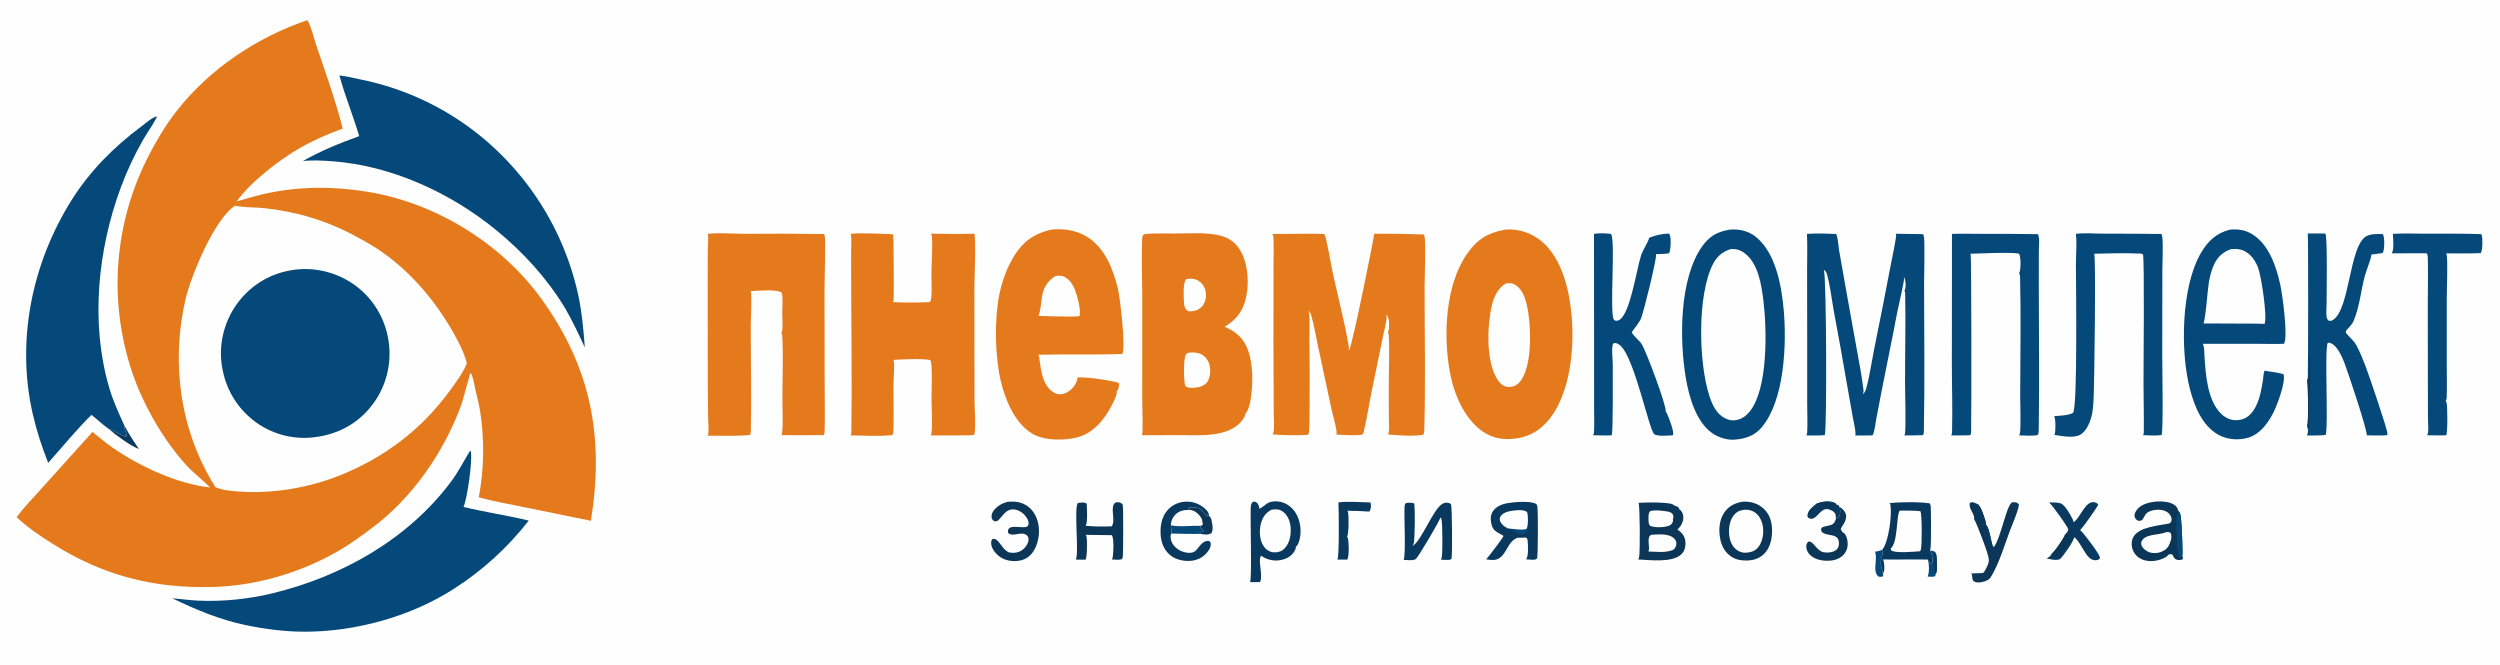
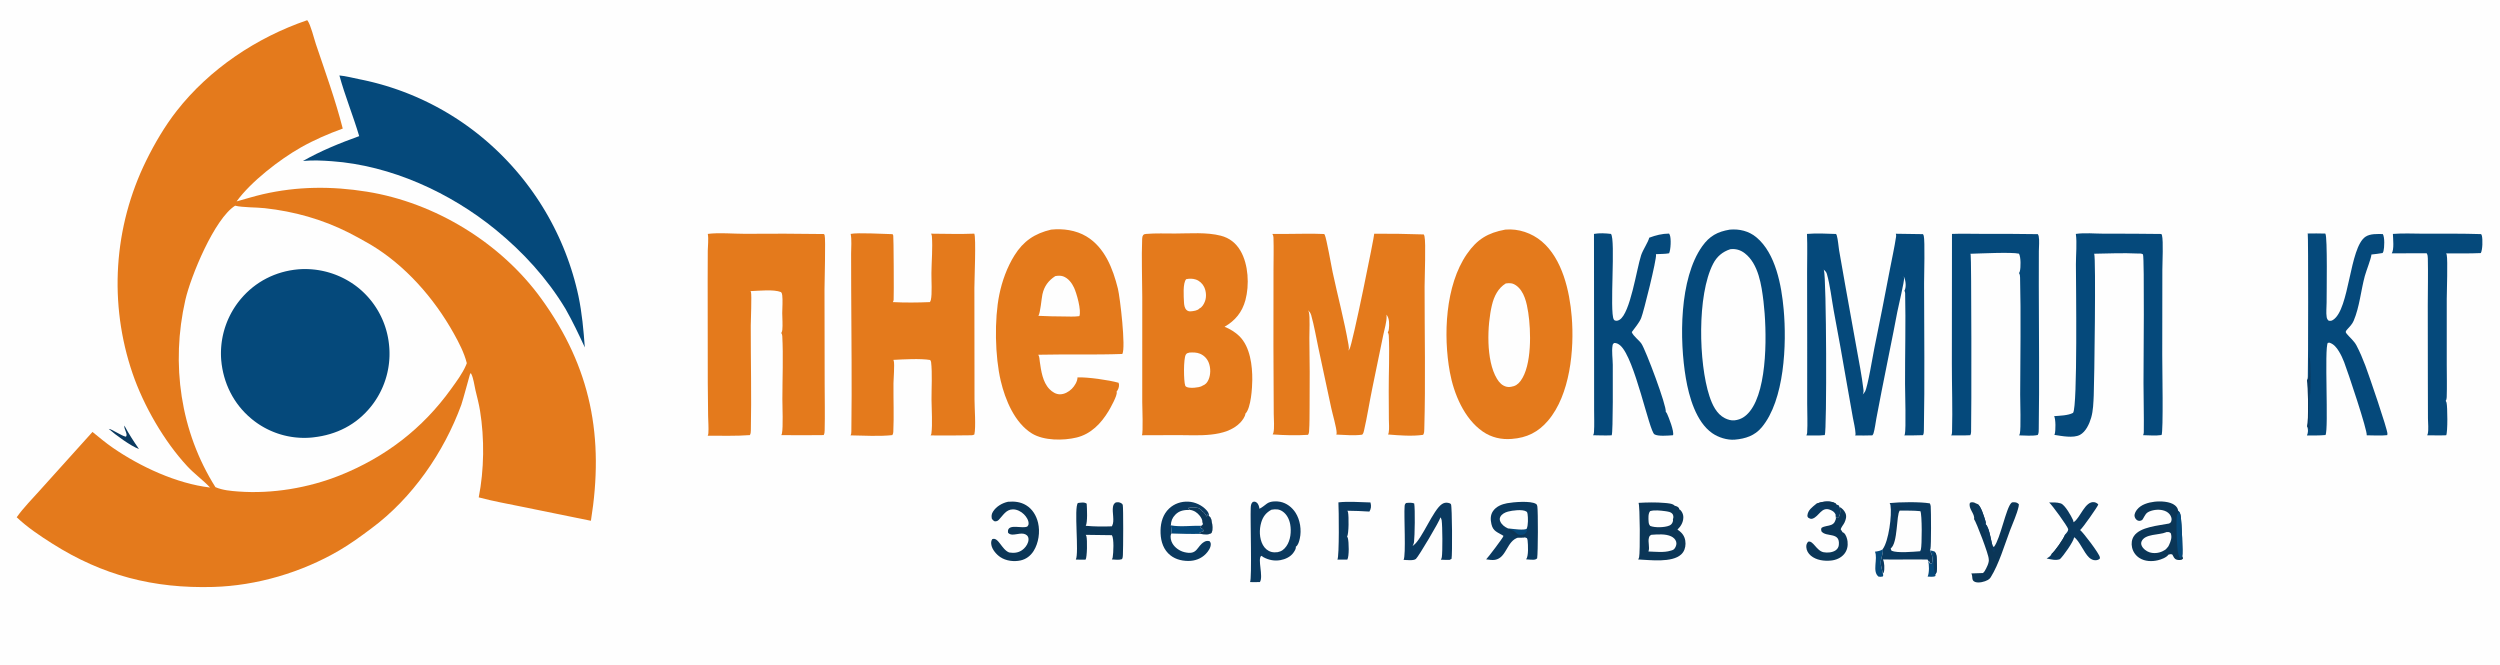
<svg xmlns="http://www.w3.org/2000/svg" width="1300" height="346">
  <rect width="100%" height="100%" fill="#808080" stroke="none" />
  <path fill="#FEFEFE" transform="scale(0.318 0.318)" d="M0 0L4094.25 0C4095.24 1.609 4095.77 3.016 4095.87 4.894C4096.8 21.024 4096 37.684 4096 53.87L4096.01 150.063L4096.03 445.558L4096.01 940.171L4096 1048.64C4096 1057.66 4097.62 1081.05 4095.56 1088.35C4095.29 1089.31 4094.8 1090.18 4094.25 1091L0 1091L0 0Z" />
  <path fill="#0A395F" transform="scale(0.318 0.318)" d="M203.418 695.938C210.5 709.348 218.584 721.763 227.226 734.207C214.435 729.863 188.033 710.532 177.853 701.369C182.021 701.034 198.6 712.813 205.883 714.118C209.595 710.296 202.649 701.826 203.311 696.555C203.337 696.348 203.382 696.144 203.418 695.938Z" />
  <path fill="#05497B" transform="scale(0.318 0.318)" d="M3065.96 902.13C3069.85 901.553 3075.93 900.787 3078.64 897.993C3080.2 903.584 3075.9 911.928 3075.5 918.494C3075.12 924.945 3077.49 930.412 3078.54 936.659C3078.68 937.484 3078.58 937.142 3078.95 937.902C3079.46 940.144 3079.9 940.573 3078.8 942.672C3076.22 943.327 3074.46 943.4 3071.85 942.906C3060.91 934.54 3071.13 913.801 3065.96 902.13Z" />
-   <path fill="#05497B" transform="scale(0.318 0.318)" d="M3155.78 899.929C3158.45 900.444 3161.06 900.893 3163.62 901.836L3164.02 902.869C3167.41 906.061 3166.93 914.872 3167.07 919.461C3167.22 923.928 3168.15 934.951 3165.33 938.331C3165.18 938.514 3164.99 938.669 3164.83 938.838C3165.05 939.919 3164.89 940.827 3164.77 941.911C3161.66 943.873 3155.76 942.973 3152.1 942.858C3154.96 936.862 3154.68 923.288 3152.95 916.836C3155.47 918.469 3155.39 918.601 3156.21 921.512L3156.11 921.899L3159.22 921.056C3160.86 912.962 3159.61 907.09 3155.78 899.929Z" />
+   <path fill="#05497B" transform="scale(0.318 0.318)" d="M3155.78 899.929C3158.45 900.444 3161.06 900.893 3163.62 901.836L3164.02 902.869C3167.41 906.061 3166.93 914.872 3167.07 919.461C3167.22 923.928 3168.15 934.951 3165.33 938.331C3165.18 938.514 3164.99 938.669 3164.83 938.838C3165.05 939.919 3164.89 940.827 3164.77 941.911C3161.66 943.873 3155.76 942.973 3152.1 942.858C3154.96 936.862 3154.68 923.288 3152.95 916.836L3156.11 921.899L3159.22 921.056C3160.86 912.962 3159.61 907.09 3155.78 899.929Z" />
  <path fill="#0A395F" transform="scale(0.318 0.318)" d="M3164.83 938.838C3161 932.86 3161.89 911.062 3161.75 903.572L3164.02 902.869C3167.41 906.061 3166.93 914.872 3167.07 919.461C3167.22 923.928 3168.15 934.951 3165.33 938.331C3165.18 938.514 3164.99 938.669 3164.83 938.838Z" />
  <path fill="#0A395F" transform="scale(0.318 0.318)" d="M2969.81 823.984C2977.64 820.409 2989.73 818.543 2998.03 821.554C3000.25 822.361 3001.65 822.895 3002.97 824.911L3006.92 826.538L3007.84 828.909C3009.63 832.157 3009.37 839.155 3008.18 842.704C3007.46 844.843 3006.28 846.112 3004.34 847.192L3001.68 844.437L3001.57 841.174C2999.77 837.401 2996.99 835.438 2993.19 833.846C2978.43 827.655 2974.79 844.558 2963.83 848.121C2960.86 849.087 2959.11 847.77 2956.65 846.357C2956.12 845.339 2955.37 844.414 2955.46 843.254C2956.17 834.104 2963.32 829.433 2969.81 823.984Z" />
  <path fill="#0B3657" transform="scale(0.318 0.318)" d="M2969.81 823.984C2977.64 820.409 2989.73 818.543 2998.03 821.554C3000.25 822.361 3001.65 822.895 3002.97 824.911L3000.86 825.1C3000.42 826.051 2999.96 827.222 2999.29 828.026C2993.93 834.43 2977.03 823.14 2969.81 823.984Z" />
  <path fill="#0A395F" transform="scale(0.318 0.318)" d="M2188.6 821.499C2204.02 819.602 2225.18 821.227 2240.94 821.601C2241.01 821.835 2241.09 822.068 2241.15 822.304C2242.53 827.426 2242.04 832.019 2239.27 836.543C2227.25 835.812 2215.32 835.208 2203.28 835.178C2203.81 836.066 2204.16 836.826 2204.36 837.853C2205.68 844.46 2205.72 872.839 2202.82 877.5C2203.35 878.328 2203.79 879.039 2204.05 879.999C2205.74 886.203 2206.44 909.824 2203.13 915.089C2197.75 915.235 2192.33 915.113 2186.95 915.119C2190.18 910.344 2189.29 832.288 2188.6 821.499Z" />
  <path fill="#0B3657" transform="scale(0.318 0.318)" d="M3007.84 828.909C3012.02 830.602 3016.07 835.145 3017.79 839.288C3019.98 844.579 3018.37 849.633 3016.13 854.577C3014.56 858.034 3010.23 862.498 3010.05 865.933C3010.94 867.162 3012.31 868.655 3012.71 870.097C3012.85 870.164 3012.99 870.232 3013.13 870.297C3013.82 870.618 3014.48 870.938 3015.08 871.41C3018.69 874.234 3020.66 881.094 3021.17 885.445C3022.02 892.763 3020.53 899.977 3015.82 905.756C3010.4 912.413 3002.38 915.793 2993.98 916.637C2982.83 917.757 2969.91 916.063 2961.08 908.599C2956.91 905.074 2954.04 900.253 2953.7 894.734C2953.49 891.247 2954.31 888.57 2956.64 885.896C2964.7 882.91 2970.19 900.774 2982 903.03C2988.14 904.201 2996.54 903.558 3001.77 899.831C3004.65 897.776 3006.49 894.819 3006.88 891.255C3009.27 868.998 2986.23 879.124 2978.44 868.827C2977.89 866.255 2977.68 865.685 2978.55 863.244C2982.89 860.034 2989.56 860.362 2994.56 858.256C2997.28 857.108 2999.49 855.238 3000.59 852.439C3000.66 852.269 3000.72 852.095 3000.78 851.923C3002.2 848.652 3002.51 848.081 3001.68 844.437L3004.34 847.192C3006.28 846.112 3007.46 844.843 3008.18 842.704C3009.37 839.155 3009.63 832.157 3007.84 828.909Z" />
  <path fill="#0A395F" transform="scale(0.318 0.318)" d="M3350.82 821.68C3356.93 821.628 3363.19 821.203 3369.08 822.996C3369.38 823.087 3369.69 823.16 3369.98 823.26C3376.72 825.549 3387 843.95 3389.77 850.237C3390.32 851.49 3390.59 852.611 3390.65 853.971C3390.86 853.84 3391.07 853.714 3391.28 853.579C3401.74 846.778 3409.71 818.662 3424.82 821.231C3427.12 821.623 3429.76 823.103 3431.15 824.961C3430.72 827.732 3405.34 863.866 3401.74 866.415C3401.62 866.501 3401.49 866.58 3401.37 866.662C3406.85 871.024 3432.87 905.333 3433.74 911.242C3433.85 911.955 3433.83 912.632 3433.76 913.343C3432.1 915.237 3429.37 915.983 3426.9 916.124C3422.83 916.356 3419.05 914.388 3416.15 911.673C3407.49 903.571 3400.22 884.015 3391.73 878.485C3390.5 886.047 3374.26 908.844 3368.46 914.311C3361.53 917.038 3353.71 914.58 3346.66 913.273C3349.79 911.358 3353.32 909.513 3354.72 905.908C3360.54 901.018 3374.23 881.557 3376.93 874.063C3379.16 871.452 3381.94 868.942 3381.98 865.302C3380.73 860.262 3355.49 825.607 3350.82 821.68Z" />
  <path fill="#0B3657" transform="scale(0.318 0.318)" d="M3376.93 874.063L3379.43 875.115L3383.91 871.445L3385.85 871.929C3387.22 874.699 3386.73 876.546 3385.7 879.465C3382.03 889.885 3372.52 906.344 3362.26 910.768C3359.92 911.772 3358.83 911.813 3356.54 911.063C3356.2 908.753 3356.31 907.75 3354.72 905.908C3360.54 901.018 3374.23 881.557 3376.93 874.063Z" />
  <path fill="#0B3657" transform="scale(0.318 0.318)" d="M1648.28 820.5C1658.74 819.579 1668.85 820.631 1677.99 826.198C1688.36 832.518 1694.68 843.193 1697.45 854.822C1701 869.765 1698.39 887.987 1690.11 901.092C1685.18 908.885 1677.88 914.471 1668.81 916.45C1657.98 918.815 1645.12 917.243 1635.8 911.037C1629.5 906.846 1622.55 898.91 1621.14 891.285C1620.49 887.831 1620.52 884.627 1622.52 881.625C1632.59 877.539 1637.71 898.636 1650.23 903.435C1651.99 903.66 1653.75 903.869 1655.51 903.946C1662.86 904.266 1669.2 902.063 1674.55 896.898C1678.43 893.151 1681.82 887.574 1681.87 882.038C1681.89 879.591 1681.14 877.098 1679.27 875.424C1672.87 869.676 1662.76 874.361 1655.44 874.194C1652.61 874.13 1650.21 873.226 1648.39 871.156C1648.31 869.904 1648.07 868.115 1648.39 866.905C1651.17 856.582 1672.12 864.996 1679.96 860.916C1681.33 859.061 1681.89 858.537 1681.98 856.156C1682.18 850.704 1678.06 844.617 1674.35 840.969C1669.66 836.343 1662.81 832.797 1656.1 832.936C1645.01 833.164 1640.15 842.895 1633.34 849.885C1631.18 852.098 1629.53 852.521 1626.55 852.532C1624.31 851.37 1623.23 850.399 1621.88 848.262C1620.99 843.687 1621.34 840.455 1623.89 836.463C1629.23 828.115 1638.77 822.557 1648.28 820.5Z" />
  <path fill="#0B3657" transform="scale(0.318 0.318)" d="M3260.72 894.126C3271.21 880.559 3280.31 830.433 3289.08 822.287C3290.43 821.03 3292.22 821.272 3293.95 821.322C3297.11 821.412 3299.21 822.381 3301.32 824.625C3301.29 825.898 3301.17 827.157 3300.88 828.4C3297.88 841.424 3291.66 854.541 3286.92 867.076C3277.61 891.708 3268.95 921.986 3255.12 944.181C3253.96 946.038 3252.43 947.297 3250.56 948.383C3245.44 951.361 3235.74 953.743 3229.96 951.698C3223.07 949.259 3226.42 943.44 3223.82 938.189C3223.74 938.02 3223.65 937.856 3223.56 937.69Q3233.02 937.578 3242.47 937.046C3243.74 936.162 3244.52 935.229 3245.33 933.92C3248.17 929.342 3253.25 919.486 3252 914.281C3252.39 907.667 3231.57 853.51 3228 848.837C3229.89 840.339 3217.99 831.48 3221.28 822.33C3222.16 821.86 3222.8 821.507 3223.8 821.366C3225.94 821.065 3228.86 821.735 3230.6 822.942L3233.53 824.159C3239.29 827.172 3244.45 845.163 3246.45 851.471C3247.09 853.513 3247.56 854.946 3246.72 857.045C3253.98 862.971 3256.22 891.079 3259.26 894.146C3259.6 894.491 3260.23 894.133 3260.72 894.126Z" />
  <path fill="#0A395F" transform="scale(0.318 0.318)" d="M3233.53 824.159C3239.29 827.172 3244.45 845.163 3246.45 851.471C3247.09 853.513 3247.56 854.946 3246.72 857.045C3253.98 862.971 3256.22 891.079 3259.26 894.146C3259.6 894.491 3260.23 894.133 3260.72 894.126C3261.19 894.87 3261.71 895.687 3261.96 896.539C3262.69 899.023 3262.64 900.186 3261.57 902.378L3259.34 902.413C3257.27 900.289 3257.72 896.331 3257.31 893.337C3255.27 891.527 3253.7 885.05 3252.68 882.368L3251.21 883.19C3250.96 887.759 3251.77 892.692 3252.28 897.239C3246.4 885.019 3249.18 869.987 3241.29 858.064C3242.71 851.379 3233.76 836.322 3232.26 828.901L3234.04 826.921L3233.53 824.159Z" />
  <path fill="#0B3657" transform="scale(0.318 0.318)" d="M1762.63 822.499C1762.84 822.472 1763.05 822.441 1763.26 822.417C1767.64 821.915 1773.38 820.741 1777 823.646C1777.44 831.124 1778.68 854.1 1775.46 859.807C1789.71 861.107 1803.79 861.2 1818.07 860.651C1818.24 860.351 1818.41 860.048 1818.58 859.749C1822.93 852.157 1818.34 837.657 1819.97 828.753C1820.54 825.637 1821.51 823.623 1824.18 821.787C1827.1 820.817 1830.11 821.12 1832.86 822.505C1834.49 823.32 1835.5 824.092 1835.98 825.932C1837.02 829.912 1836.76 897.688 1836.18 907.599C1836.03 910.109 1836.01 912.124 1834.69 914.33L1831.03 915.134C1826.97 915.631 1822.21 914.954 1818.09 914.793C1818.73 913.768 1819.31 912.668 1819.5 911.461C1820.69 904.135 1821.88 880.894 1818.21 875.155L1775.45 874.581C1775.9 875.382 1776.33 876.122 1776.57 877.019C1778.08 882.597 1777.78 910.846 1775.21 915.113C1769.92 915.455 1764.5 915.1 1759.2 914.992C1764.78 904.705 1755.75 829.787 1762.63 822.499Z" />
  <path fill="#0A395F" transform="scale(0.318 0.318)" d="M2309.89 892.795C2310.55 892.32 2311.17 891.829 2311.81 891.336C2325.56 880.795 2343.51 833.893 2357.84 824.353C2361.04 822.22 2364.4 821.486 2368.17 822.3C2369.79 822.648 2371.91 823.165 2372.71 824.712C2374.53 828.228 2375.09 907.139 2373.58 913.844L2370.47 915.5C2365.8 915.774 2360.83 915.32 2356.14 915.222C2356.83 913.993 2357.47 912.543 2357.69 911.136C2359.07 902.303 2358.78 860.187 2357.46 850.844C2357.2 848.989 2356.42 847.362 2355.36 845.834C2355.33 846.026 2355.3 846.217 2355.28 846.41C2354.68 851.041 2319.73 910.08 2315.34 913.95C2311.6 917.255 2299.92 915.673 2295.16 915.484C2299.33 908.306 2295.55 842.964 2296.83 828.138C2297.07 825.274 2297.16 824.389 2299.34 822.5C2303.36 822.101 2308.77 821.638 2312.54 823.239C2314.18 832.52 2313.46 876.485 2312.26 886.32C2311.98 888.677 2311.04 890.75 2309.89 892.795Z" />
  <path fill="#0A395F" transform="scale(0.318 0.318)" d="M1915.73 872.117C1915.29 872.742 1914.93 873.254 1914.72 874.003C1913.38 878.762 1914.78 884.432 1917.17 888.607C1921.17 895.592 1928.89 900.946 1936.63 902.867C1958.79 908.364 1956.38 893.357 1969.38 885.971C1972.39 884.26 1974.86 884.136 1978.09 885.081C1979.44 887.102 1979.86 887.651 1979.88 890.169C1979.94 895.705 1975.44 901.99 1971.76 905.765C1964.11 913.618 1953.99 917.305 1943.13 917.269C1930.72 917.227 1918.88 913.725 1910.07 904.641C1900.4 894.672 1897.45 880.68 1897.74 867.196C1898.03 853.946 1901.86 840.888 1911.73 831.578C1920.22 823.573 1931.46 819.79 1943.05 820.31C1954.29 820.814 1965.62 826.115 1973.14 834.55C1975.68 837.39 1977.13 840.088 1976.95 843.865C1980.21 846.104 1980.76 849.286 1981.46 852.973C1982.58 858.896 1983.61 865.709 1981.2 871.4C1976.51 875.041 1968.94 873.716 1963.3 873.036L1962.65 872.954C1947.06 873.338 1931.31 872.867 1915.73 872.117Z" />
  <path fill="#FEFEFE" transform="scale(0.318 0.318)" d="M1946.01 833.777C1944.86 832.072 1944.68 832.15 1942.82 831.553L1943.45 830.487C1948.43 829.332 1954.12 829.633 1959.12 830.65C1961.88 831.992 1964.55 833.055 1965.76 836.13C1970.15 837.987 1970.49 841.331 1973.41 844.622C1973.86 843.244 1974.43 841.861 1974.5 840.402L1975.27 843.047L1976.95 843.865C1980.21 846.104 1980.76 849.286 1981.46 852.973C1982.58 858.896 1983.61 865.709 1981.2 871.4C1976.51 875.041 1968.94 873.716 1963.3 873.036L1962.65 872.954C1947.06 873.338 1931.31 872.867 1915.73 872.117C1915.98 871.422 1916 871.075 1915.85 870.348C1915.04 866.559 1915.41 862.829 1914.59 859.054C1914.93 851.856 1916.86 846.811 1921.96 841.561C1928.75 834.565 1936.88 833.776 1946.01 833.777Z" />
  <path fill="#05497B" transform="scale(0.318 0.318)" d="M1914.59 859.054C1930.23 862.087 1948.32 859.211 1964.33 859.849L1962.87 862.391C1964.08 864.082 1964.98 864.485 1966.92 865.171C1967.99 867.089 1967.99 866.963 1967.46 869.093C1965.36 869.588 1963.5 870.101 1961.54 871.013C1961.88 871.642 1962.2 872.4 1962.65 872.954C1947.06 873.338 1931.31 872.867 1915.73 872.117C1915.98 871.422 1916 871.075 1915.85 870.348C1915.04 866.559 1915.41 862.829 1914.59 859.054Z" />
  <path fill="#0B3657" transform="scale(0.318 0.318)" d="M1946.01 833.777C1944.86 832.072 1944.68 832.15 1942.82 831.553L1943.45 830.487C1948.43 829.332 1954.12 829.633 1959.12 830.65C1961.88 831.992 1964.55 833.055 1965.76 836.13C1970.15 837.987 1970.49 841.331 1973.41 844.622C1973.86 843.244 1974.43 841.861 1974.5 840.402L1975.27 843.047L1976.95 843.865C1980.21 846.104 1980.76 849.286 1981.46 852.973C1982.58 858.896 1983.61 865.709 1981.2 871.4C1976.51 875.041 1968.94 873.716 1963.3 873.036L1962.65 872.954C1962.2 872.4 1961.88 871.642 1961.54 871.013C1963.5 870.101 1965.36 869.588 1967.46 869.093C1967.99 866.963 1967.99 867.089 1966.92 865.171C1964.98 864.485 1964.08 864.082 1962.87 862.391L1964.33 859.849C1965.59 859.015 1966.23 858.22 1967.13 857.032L1966.11 853.839C1966.51 850.126 1964.03 846.146 1961.81 843.317C1957.8 838.196 1952.46 834.65 1946.01 833.777Z" />
  <path fill="#0A395F" transform="scale(0.318 0.318)" d="M2458.28 876.032C2449.01 870.251 2441.52 869.1 2438.81 857.052C2437.15 849.69 2436.94 842.425 2441.29 835.941C2446.44 828.252 2455.61 824.518 2464.39 822.886C2474.52 821 2503.29 818.515 2511.69 824.03C2513.26 825.063 2513.63 826.324 2513.91 828.161C2515.17 836.44 2515.06 903.28 2513.59 912.973C2511.7 914.843 2509.64 915.298 2507.05 915.32C2503.25 915.353 2499.35 914.933 2495.56 914.645C2499.78 909.456 2498.7 890.703 2497.98 883.934C2497.82 882.509 2497.53 881.391 2496.91 880.09C2495.47 879.202 2494.45 878.945 2492.78 878.738L2482.85 878.941C2463.6 884.227 2464.02 912.09 2444.62 915.456C2440.1 916.241 2434.74 915.213 2430.19 914.676C2433.08 911.921 2458.1 878.999 2458.27 876.879C2458.29 876.597 2458.27 876.314 2458.28 876.032Z" />
  <path fill="#0B3657" transform="scale(0.318 0.318)" d="M2466 864.157L2467.77 864.284C2469.14 865.14 2470.39 865.928 2471.91 866.469C2480.3 869.439 2480.26 877.86 2492.86 873.586C2493.54 872.921 2494.61 872.128 2495.1 871.334C2495.39 873.969 2495.69 874.238 2494.15 876.335C2491.45 876.884 2488.89 877.117 2486.15 877.244C2488.31 877.489 2491.17 877.274 2492.78 878.738L2482.85 878.941L2481.9 877.456C2480.74 877.259 2479.57 877.026 2478.46 876.619C2472.85 874.567 2468.37 869.415 2466 864.157Z" />
  <path fill="#05497B" transform="scale(0.318 0.318)" d="M2467.77 864.284C2473.86 864.731 2492.13 867.714 2496.52 864.624L2496.74 863.947C2497.3 867.619 2497.26 868.206 2495.1 871.334C2494.61 872.128 2493.54 872.921 2492.86 873.586C2480.26 877.86 2480.3 869.439 2471.91 866.469C2470.39 865.928 2469.14 865.14 2467.77 864.284Z" />
  <path fill="#FEFEFE" transform="scale(0.318 0.318)" d="M2466 864.157C2460.57 861.677 2455.5 858.088 2453.15 852.338C2452.19 849.988 2452.15 847.549 2453.31 845.262C2455.72 840.529 2460.96 837.892 2465.88 836.568C2472.81 834.7 2489.38 832.445 2495.71 836.335C2497.47 837.422 2497.64 838.781 2497.92 840.648C2498.81 846.495 2498.97 858.581 2496.74 863.947L2496.52 864.624C2492.13 867.714 2473.86 864.731 2467.77 864.284L2466 864.157Z" />
  <path fill="#0B3657" transform="scale(0.318 0.318)" d="M3547.01 856.078C3548.11 855.474 3548.96 854.709 3549.91 853.902C3550.98 851.349 3551.37 849.343 3550.69 846.607C3549.63 842.341 3546.5 838.755 3542.71 836.677C3535.35 832.651 3525.31 832.818 3517.51 835.338C3508.5 838.245 3508.31 841.818 3503.9 848.964C3502.91 850.569 3501.63 851.173 3499.84 851.576C3498.02 851.985 3496.04 851.57 3494.49 850.496C3492.42 849.064 3490.98 846.737 3490.52 844.271C3489.85 840.584 3492.17 836.41 3494.32 833.581C3500.84 825.036 3512.79 821.644 3523.04 820.433C3532.59 819.304 3548.8 819.805 3556.63 826.417C3559.47 828.814 3561.39 831.521 3561.68 835.151C3565.32 837.893 3565.69 842.068 3566.27 846.326C3567.33 854.09 3569.9 905.565 3568.43 909.163C3569.35 910.747 3569.56 911.642 3569.71 913.47L3567.72 915.216C3564.89 915.933 3561.84 916.012 3559.02 915.073C3555.31 913.832 3554.05 910.041 3552.27 906.808C3549.53 905.67 3548.61 906.252 3545.84 907.001C3542.77 911.703 3533.85 914.879 3528.65 916.135C3518.87 918.496 3507.53 918.113 3498.82 912.657Q3498.23 912.296 3497.66 911.905Q3497.09 911.515 3496.55 911.096Q3496 910.678 3495.47 910.233Q3494.94 909.787 3494.44 909.316Q3493.94 908.845 3493.46 908.349Q3492.98 907.853 3492.52 907.333Q3492.07 906.814 3491.64 906.272Q3491.22 905.731 3490.82 905.168Q3490.42 904.606 3490.05 904.024Q3489.68 903.443 3489.33 902.843Q3488.99 902.243 3488.68 901.627Q3488.37 901.011 3488.09 900.381Q3487.81 899.75 3487.57 899.106Q3487.32 898.462 3487.1 897.806Q3486.89 897.151 3486.71 896.485Q3486.53 895.82 3486.38 895.146C3484.97 888.785 3485.76 882.172 3489.38 876.68C3499.44 861.423 3530.22 859.48 3547.01 856.078Z" />
  <path fill="#05497B" transform="scale(0.318 0.318)" d="M3561.68 835.151C3565.32 837.893 3565.69 842.068 3566.27 846.326C3567.33 854.09 3569.9 905.565 3568.43 909.163L3566.28 912.415L3564.53 912.287C3560.91 906.659 3560.6 896.039 3560.12 889.473C3559.45 880.188 3557.8 847.395 3560.35 841.089C3560.63 840.385 3561.99 839.178 3562.53 838.547L3561.68 835.151Z" />
  <path fill="#FEFEFE" transform="scale(0.318 0.318)" d="M3542.61 870.034C3545.96 870.073 3547.03 869.57 3549.62 871.839C3552.13 878.647 3549.72 884.929 3546.84 891.267C3545.99 893.136 3545.17 894.643 3543.52 895.932C3542.45 898.292 3538.75 900.195 3536.49 901.317C3529.89 904.595 3521.56 905.402 3514.55 902.997C3509.66 901.319 3504.51 897.486 3502.31 892.688C3501.21 890.285 3500.89 888.004 3501.89 885.492C3507 872.62 3531.24 875.099 3541.66 870.475C3541.98 870.334 3542.29 870.181 3542.61 870.034Z" />
  <path fill="#0B3657" transform="scale(0.318 0.318)" d="M2679.38 822.288C2693.43 821.504 2708.27 821.157 2722.27 822.436C2727 822.868 2735.4 823.268 2738.5 826.993C2741.54 827.81 2743.5 828.273 2745.51 830.899L2745.97 832.92C2746.87 833.312 2747.43 833.673 2748.12 834.405Q2748.68 835.017 2749.18 835.682Q2749.69 836.346 2750.12 837.056Q2750.55 837.766 2750.92 838.515Q2751.28 839.264 2751.56 840.044Q2751.85 840.825 2752.06 841.63Q2752.27 842.435 2752.4 843.257Q2752.53 844.079 2752.58 844.909Q2752.63 845.74 2752.6 846.571C2752.38 854.164 2748.44 860.855 2743.02 865.944C2745.01 867.355 2747.02 868.891 2748.79 870.572C2754 875.528 2756.26 882.145 2756.18 889.22C2756.1 895.803 2754.01 902.048 2749.1 906.606C2734.08 920.558 2698.08 915.69 2678.77 914.85C2679.47 913.654 2680 912.543 2680.31 911.181C2682.1 903.164 2681.72 826.207 2679.38 822.288Z" />
  <path fill="#FEFEFE" transform="scale(0.318 0.318)" d="M2735.57 849.051C2735.97 850.829 2735.83 851.926 2735.18 853.626C2734.08 856.485 2732.49 858.305 2729.6 859.509C2722 862.676 2706.16 863.12 2698.5 860.041C2696.48 857.697 2696.06 856.14 2695.83 853.028C2695.46 848.022 2694.91 839.577 2698.36 835.789C2705.62 833.618 2715.32 834.907 2722.79 835.822C2727.07 836.526 2732.33 836.847 2735.05 840.676C2736.16 842.239 2736.6 845.045 2736.21 846.954C2736.07 847.665 2735.82 848.371 2735.57 849.051Z" />
  <path fill="#FEFEFE" transform="scale(0.318 0.318)" d="M2700.34 874.5C2710.5 873.87 2723.43 872.607 2732.82 877.124C2736.36 878.83 2739.65 881.741 2740.84 885.611C2741.95 889.238 2740.95 892.641 2739.12 895.808C2737.24 899.085 2735.1 899.652 2731.72 900.5C2721.34 903.932 2706.46 902.128 2695.55 901.806C2698.21 894.994 2694.28 886.369 2696.42 879.131C2697.24 876.363 2697.97 875.852 2700.34 874.5Z" />
  <path fill="#0A395F" transform="scale(0.318 0.318)" d="M3089.97 822.652C3106.41 820.894 3139.5 820.368 3155.65 823.125C3156.54 824.747 3157.02 826.176 3157.16 828.018C3157.74 835.77 3158.06 892.818 3156.7 897.469C3156.45 898.316 3156.14 899.126 3155.78 899.929C3159.61 907.09 3160.86 912.962 3159.22 921.056L3156.11 921.899L3156.21 921.512C3155.39 918.601 3155.47 918.469 3152.95 916.836L3152 914.999C3127.7 914.443 3103.34 915.313 3079.01 914.838C3081.52 918.97 3081.93 930.85 3080.49 935.412C3080.18 936.418 3079.66 937.151 3078.95 937.902C3078.58 937.142 3078.68 937.484 3078.54 936.659C3077.49 930.412 3075.12 924.945 3075.5 918.494C3075.9 911.928 3080.2 903.584 3078.64 897.993C3088.51 884.758 3093.89 842.365 3091.37 826.444C3091.14 824.97 3090.8 823.912 3089.97 822.652Z" />
  <path fill="#0B3657" transform="scale(0.318 0.318)" d="M3091.7 896.838L3091.18 896.08C3091.18 890.259 3092.23 877.596 3095.84 873.135L3097.26 874.27L3098.4 874.031L3098.87 870.833C3098.29 870.449 3096.4 869.309 3096.16 868.72C3095.08 866.005 3102.38 840.909 3099.23 834.46C3098.83 833.633 3098.57 833.218 3098.43 832.274C3098.12 830.166 3098.06 830.063 3099.39 828.386C3100.4 828.078 3101.37 827.904 3102.44 827.906C3106.3 827.911 3113.56 830.629 3116.15 833.402C3112.79 833.59 3109.78 834.107 3106.52 834.918C3100.63 841.899 3103.77 887.937 3091.7 896.838Z" />
  <path fill="#FEFEFE" transform="scale(0.318 0.318)" d="M3106.52 834.918C3117.64 835.039 3129.18 834.727 3140.22 835.885C3143.12 840.633 3142.95 891.698 3141.05 898.609C3140.77 899.621 3140.4 900.505 3139.86 901.399C3128.89 902.232 3102.69 904.697 3093.2 900.64C3092.39 899.294 3092.01 898.375 3091.7 896.838C3103.77 887.937 3100.63 841.899 3106.52 834.918Z" />
-   <path fill="#0B3657" transform="scale(0.318 0.318)" d="M2848.69 820.5Q2849.44 820.439 2850.19 820.395C2862.54 819.675 2874.29 823.035 2883.56 831.434C2893.03 840.026 2897.03 851.521 2897.63 864.069C2898.3 878.056 2895.59 894.052 2885.75 904.588C2878.41 912.455 2868.85 916.042 2858.29 916.5C2848.29 916.82 2839.3 915.736 2830.83 910.037C2820.87 903.346 2815.34 893.326 2813.03 881.736C2810.11 867.148 2811.08 850.377 2819.73 837.859C2826.94 827.437 2836.65 822.812 2848.69 820.5Z" />
  <path fill="#FEFEFE" transform="scale(0.318 0.318)" d="M2853.21 833.5C2859.56 833.247 2865.52 834.714 2870.61 838.636C2878.03 844.356 2881.82 853.412 2882.9 862.522C2884.18 873.329 2882.13 886.051 2875.1 894.692C2869.82 901.194 2864.28 902.784 2856.23 903.722C2850.04 904.325 2844.65 902.742 2839.7 898.998C2832.39 893.461 2828.72 884.443 2827.7 875.547C2826.44 864.499 2827.97 851.429 2835.17 842.517C2840.15 836.363 2845.52 834.359 2853.21 833.5Z" />
  <path fill="#0A395F" transform="scale(0.318 0.318)" d="M2059.46 831.951C2064.16 829.727 2067.7 826.299 2071.92 823.36C2077.52 819.456 2086.96 819.231 2093.41 820.535C2103.93 822.66 2112.74 829.471 2118.48 838.401C2126.02 850.12 2128.54 866.894 2125.48 880.51C2124.49 884.912 2122.96 891.506 2118.9 894.042C2119.54 897.436 2116.86 901.111 2115.01 903.8C2110.36 910.559 2101.66 914.568 2093.79 915.942C2083.9 917.667 2074.6 915.815 2065.88 911.081C2064.87 910.171 2063.67 909.553 2062.5 908.861C2055.84 913.714 2066.27 942.659 2060.22 951.782C2054.9 952.081 2049.44 951.841 2044.11 951.839C2047.43 946.061 2044.34 849.357 2045.21 830.758C2045.39 826.943 2045.58 823.495 2048.57 820.754C2051.04 820.234 2052.11 819.947 2054.39 821.44C2057.83 823.7 2058.95 828.135 2059.46 831.951Z" />
  <path fill="#FEFEFE" transform="scale(0.318 0.318)" d="M2079.15 833.5C2086.07 832.391 2091.37 832.251 2097.34 836.334C2104.37 841.141 2108.29 849.279 2109.77 857.472C2111.87 868.978 2110.42 883.426 2103.51 893.191C2099.77 898.47 2095.57 901.735 2089.19 902.906C2085.95 903.323 2082.38 903.397 2079.21 902.571C2073.02 900.958 2068.25 896.813 2065.16 891.281C2059.12 880.48 2058.94 865.774 2062.45 854.146C2065.36 844.525 2070.37 838.236 2079.15 833.5Z" />
  <path fill="#05497B" transform="scale(0.318 0.318)" d="M3912.91 382.5C3929.73 381.102 3947.49 382.168 3964.4 382.148C3995.33 382.113 4026.33 381.794 4057.24 382.827C4057.72 383.61 4058.17 384.462 4058.4 385.354C4059.91 391.447 4059.64 408.657 4056.66 413.838C4037.82 414.685 4018.82 414.311 3999.96 414.364C4000.41 415.168 4000.76 415.901 4000.95 416.812C4002.82 425.584 4001.02 476.194 4000.98 488.84L4000.98 596.393C4000.99 614.021 4001.51 631.783 4000.92 649.389C4000.84 651.792 4000.55 653.425 3999.27 655.5C3999.85 656.439 4000.39 657.437 4000.66 658.514C4002.22 664.639 4002.72 706.91 4000.05 711.757C3989.72 712.216 3979.23 711.822 3968.89 711.802C3969.31 711.094 3969.67 710.492 3969.86 709.679C3971.61 702.537 3970.25 691.795 3970.24 684.242L3970.08 623.848L3969.95 498.374C3970.01 473.144 3970.61 447.789 3970.04 422.57C3969.97 419.39 3969.83 416.928 3968.15 414.126L3911.06 414.255C3915.17 408.072 3913.17 390.196 3912.91 382.5Z" />
  <path fill="#05497B" transform="scale(0.318 0.318)" d="M2606.5 382.5C2615.24 380.847 2625.47 381.422 2634.27 382.497C2642.17 391.368 2631.73 509.62 2638.85 522.348C2639.62 523.736 2640.16 523.921 2641.69 524.322C2644.05 524.936 2646.4 524.068 2648.41 522.833C2665.96 512.011 2676.18 440.03 2683.62 417.302C2686.53 408.431 2695.13 396.092 2696.86 388.69C2707.71 384.658 2717.67 382.079 2729.32 381.95C2729.77 382.66 2730.17 383.383 2730.49 384.165C2732.96 390.184 2732.04 408.359 2729.38 414.157C2722.78 415.528 2714.6 415.088 2707.75 415.626C2707.81 415.926 2707.89 416.225 2707.94 416.528C2709.24 423.457 2687.73 510.281 2683.63 520.178C2680.38 528.021 2673.31 536.135 2668.3 543.029C2670.53 549.499 2680.1 556.041 2684.12 561.976C2691.18 572.411 2725.71 664.307 2723.89 673.503C2724.66 674.284 2725.35 675.11 2725.82 676.105C2728.75 682.313 2737.92 705.627 2735.77 711.637C2735.27 711.71 2734.77 711.773 2734.26 711.81C2727.37 712.309 2711 713.759 2705.34 710.181C2696.68 704.702 2673.19 585.779 2649.64 565.046C2646.89 562.624 2643.4 560.57 2639.64 560.869C2637.69 562.268 2637.25 562.655 2636.84 565.196C2635.29 574.758 2637.19 586.661 2637.25 596.531C2637.33 609.48 2637.8 707.041 2635.56 711.37C2635.48 711.534 2635.38 711.691 2635.29 711.851C2625.25 712.324 2615.12 711.893 2605.08 711.725C2606.12 710.077 2606.4 708.335 2606.53 706.412C2607.29 694.656 2606.71 682.466 2606.73 670.67L2606.7 599.467L2606.5 382.5Z" />
  <path fill="#05497B" transform="scale(0.318 0.318)" d="M3773.25 381.842C3782.88 381.838 3792.66 381.463 3802.27 381.928C3802.39 382.099 3802.51 382.264 3802.61 382.44C3806.07 388.273 3804.49 480.475 3804.52 494.915C3804.54 502.478 3803.42 511.211 3804.64 518.644C3805.02 520.995 3805.97 522.643 3807.7 524.28C3810.72 525.004 3812.33 524.841 3815.02 523.122C3842.35 505.668 3841.52 404.799 3868.19 387.07C3875.93 381.926 3887.46 382.638 3896.41 382.74C3899.74 388.02 3899.06 404.687 3897.53 410.695C3897.3 411.606 3896.82 412.454 3896.38 413.273C3896.29 413.425 3896.21 413.581 3896.13 413.735C3890.08 414.594 3883.88 415.745 3877.79 416.187C3877.78 416.359 3877.78 416.531 3877.76 416.703C3877.29 422.804 3869.2 443.204 3866.99 451.369C3860.53 475.302 3858.45 501.673 3848.74 524.597C3846.43 530.061 3842.06 534.411 3838.14 538.755C3835.48 541.704 3834.88 542.866 3837.62 546.106C3842.9 552.367 3849.42 557.48 3853.33 564.857C3858.84 575.245 3863.75 586.996 3867.92 597.997C3873.23 612.019 3904.32 702.502 3903.98 709.248C3903.94 710.041 3903.8 710.798 3903.68 711.579C3892.66 712.705 3881.16 711.893 3870.08 711.797C3871.72 704.848 3839.08 607.509 3833.23 592.31C3830.82 586.062 3828.07 580.056 3824.53 574.362C3820.65 568.111 3816.4 562.747 3809.19 560.337L3806.51 560.638C3800.5 568.396 3808.15 702.32 3802.68 711.373C3792.62 712.308 3782.47 712.073 3772.38 712.063C3774.5 707.343 3774.56 702.296 3772.8 697.411C3772.73 697.214 3772.64 697.024 3772.56 696.83C3772.7 696.54 3772.85 696.256 3772.97 695.961C3774.94 691.432 3774.49 626.591 3772.57 622.034C3773.33 620.173 3773.69 618.553 3773.76 616.555C3774.44 597.926 3774.64 384.662 3773.69 382.674C3773.55 382.391 3773.4 382.119 3773.25 381.842Z" />
  <path fill="#0A395F" transform="scale(0.318 0.318)" d="M3772.57 622.034C3777.62 616.994 3775.85 602.26 3775.86 595.211C3775.87 592.646 3775.09 586.1 3776.52 584.218C3778.9 588.599 3778.57 639.314 3777.29 646.583L3776.81 638.014C3776.12 648.115 3774.34 693.808 3777.65 700.851L3776.84 701.779C3774.67 700.468 3774.48 698.333 3772.56 696.83C3772.7 696.54 3772.85 696.256 3772.97 695.961C3774.94 691.432 3774.49 626.591 3772.57 622.034Z" />
  <path fill="#05497B" transform="scale(0.318 0.318)" d="M3191.91 382.5C3207.57 381.853 3223.48 382.405 3239.15 382.394Q3285.72 382.203 3332.28 382.889C3332.85 383.877 3333.47 385 3333.7 386.131C3335.17 393.365 3334 403.237 3333.98 410.719L3333.89 467.066C3333.95 545.054 3335.02 623.188 3333.81 701.157C3333.75 704.726 3334 708.116 3332.17 711.324C3322.85 713.288 3311.37 712.062 3301.81 711.93C3302.28 710.965 3302.63 710.084 3302.89 709.039C3304.9 701.075 3303.41 657.038 3303.44 645.187C3303.58 581.566 3304.85 517.606 3303.27 454.026C3303.2 451.157 3303.1 449.008 3301.54 446.5C3302.07 445.645 3302.6 444.708 3302.86 443.731C3304.52 437.554 3304.68 420.279 3301.49 414.828C3290.28 411.976 3236.15 414.563 3221.86 414.995C3222.16 415.575 3222.18 415.589 3222.46 416.28C3223.78 419.622 3223.94 681.315 3223.17 706.204C3223.11 708.202 3222.71 709.816 3221.94 711.654C3211.56 712.228 3201.03 711.93 3190.63 711.989C3191.89 709.968 3191.96 707.93 3192.03 705.61C3193.02 668.789 3191.72 631.654 3191.72 594.798L3191.91 382.5Z" />
  <path fill="#05497B" transform="scale(0.318 0.318)" d="M3394.45 382.5C3408.76 380.352 3425.67 382.094 3440.27 382.12Q3487.31 381.966 3534.34 382.605C3534.79 383.34 3535.13 384.014 3535.34 384.855C3537.74 394.586 3535.96 428.48 3535.92 441.123L3535.75 580.597C3535.76 598.534 3537.74 706.199 3534.62 711.37C3524.99 712.802 3514.18 711.787 3504.43 711.627C3505.19 709.98 3505.55 708.582 3505.58 706.779C3505.98 680.039 3505.11 653.138 3505.1 626.374C3505.09 602.775 3506.8 423.007 3504.25 415.949C3501.27 414.063 3498.73 414.593 3495.25 414.553C3471.85 413.435 3447.71 414.458 3424.28 414.921C3424.36 415.054 3424.45 415.181 3424.51 415.321C3427.5 421.604 3424.68 625.4 3423.72 646.469C3423.17 658.454 3422.87 671.519 3419.51 683.051C3416.52 693.279 3410.82 705.868 3401.19 711.137C3390.08 716.897 3371.15 712.904 3359.34 711.143C3359.52 710.755 3359.83 710.142 3359.96 709.698C3361.59 704.042 3361.63 685.316 3358.99 680.479C3368.13 679.772 3381.83 679.5 3389.83 675.171C3389.91 675.043 3389.99 674.915 3390.07 674.789C3397.36 663.543 3394.69 463.674 3394.57 432.242C3394.52 417.485 3396.53 396.352 3394.45 382.5Z" />
-   <path fill="#05497B" transform="scale(0.318 0.318)" d="M3646.41 375.5C3659.69 374.315 3671.75 375.968 3683.25 383.189C3710.45 400.275 3722.17 435.836 3728.75 465.467C3732 480.118 3741.95 550.983 3734.81 562.182C3719.76 562.843 3704.38 562.168 3689.29 562.14L3601.9 562.195C3605.05 567.107 3604.42 577.599 3604.84 583.46C3606.94 613.086 3609.49 654.411 3631.97 676.528C3638.65 683.103 3647.34 687.28 3656.83 687.174C3689.08 686.813 3696.73 646.387 3700.41 621.499C3700.94 617.912 3701.28 608.238 3703.51 605.925L3706.21 606.718C3715.25 607.908 3725.18 609.358 3733.94 611.794C3734.02 611.989 3734.11 612.18 3734.17 612.38C3738.03 624.754 3722.81 665.084 3716.38 676.856C3707.09 693.869 3694.95 710.4 3675.38 715.963C3659.5 720.478 3641.07 718.693 3626.76 710.458C3600.56 695.383 3588.27 663.863 3581.02 636.151C3564.99 574.827 3566.72 468.332 3599.19 413.344C3610.65 393.933 3624.04 381.279 3646.41 375.5Z" />
  <path fill="#FEFEFE" transform="scale(0.318 0.318)" d="M3647.94 407.5C3655.4 406.755 3661.63 406.783 3668.67 409.806C3680.27 414.786 3687.81 425.961 3692.35 437.33C3697.54 450.331 3707.93 518.332 3703.06 529.625C3688.67 528.962 3674.16 529.206 3659.75 529.115L3603 528.875C3606.5 523.758 3610.04 472.701 3611.95 461.667C3613.72 451.507 3616.29 441.283 3620.77 431.951C3626.66 419.665 3635.16 411.983 3647.94 407.5Z" />
  <path fill="#05497B" transform="scale(0.318 0.318)" d="M2954.82 382.5C2970.35 381.194 2986.73 382.046 3002.32 382.598C3002.86 383.468 3003.28 384.115 3003.57 385.113C3005.67 392.449 3006.02 401.404 3007.3 408.996L3017.56 467.427L3035.91 569.326C3039.92 591.652 3044.43 614.208 3047.1 636.725C3047.47 639.826 3047.33 642.269 3045.96 645.111C3047.23 643.64 3048.74 642.067 3049.7 640.377C3054.21 632.422 3062.44 581.875 3064.98 569.278Q3078.15 505.094 3090.35 440.719C3093.73 422.923 3097.81 405.041 3100.48 387.136C3100.75 385.28 3100.72 384.012 3100.12 382.224L3144.56 382.882C3145.04 383.74 3145.5 384.578 3145.76 385.535C3147.89 393.402 3146.32 449.848 3146.32 463.846C3146.32 543.908 3147.52 624.272 3145.95 704.298C3145.9 707.012 3145.81 709.113 3144.51 711.578C3134.39 712.129 3124.14 711.867 3114 711.923C3114.36 711.35 3114.65 710.873 3114.83 710.217C3116.98 702.624 3115.2 639.966 3115.17 627.71C3115.04 578.384 3116.42 528.766 3115.34 479.48C3115.31 477.952 3114.9 476.837 3114.17 475.501C3114.5 474.874 3114.78 474.254 3115.02 473.582C3117.32 467.087 3116.03 457.655 3112.91 451.681C3112.96 451.869 3113.01 452.056 3113.05 452.246C3113.12 452.561 3113.17 452.881 3113.23 453.196C3113.34 453.694 3113.48 454.186 3113.56 454.689C3114.31 459.507 3104.25 500.733 3102.58 509.682C3094.47 553.023 3085.26 596.156 3076.88 639.451L3068.23 684.517C3066.77 692.342 3065.88 700.844 3063.67 708.465C3063.3 709.743 3062.54 710.862 3061.74 711.903C3052.43 712.396 3042.97 712.046 3033.64 712.036C3034.13 710.888 3034.26 710.227 3034.2 708.954C3033.79 700.403 3031.32 691.178 3029.81 682.728L3020.17 628.266Q3009.88 568.107 2998.57 508.132C2994.97 488.304 2992.8 467.047 2987.29 447.705C2986.43 444.694 2984.28 442.778 2982.08 440.691C2982.21 441.024 2982.34 441.355 2982.46 441.689C2986.75 453.249 2987.44 703.939 2983.94 711.455C2974.21 712.642 2963.58 711.911 2953.74 712.015C2954.54 710.686 2955.02 709.073 2955.11 707.52C2956.01 691.9 2955.13 675.764 2955.15 660.079L2955.16 559.906L2955 444.893C2954.99 424.151 2955.68 403.213 2954.82 382.5Z" />
  <path fill="#05497B" transform="scale(0.318 0.318)" d="M2828.54 375.5C2844.23 374.103 2859.66 377.749 2871.95 387.941C2903.8 414.354 2913.15 467.128 2916.68 505.824C2921.85 562.708 2918.14 654.323 2880.74 698.86C2869.21 712.588 2854.12 717.381 2836.85 718.922C2824.38 719.964 2809.82 715.317 2799.72 708.22C2773.3 689.664 2761.88 648.658 2756.77 618.622C2746.12 556.084 2745.81 455.607 2783.52 402.666C2795.46 385.919 2808.54 378.819 2828.54 375.5Z" />
  <path fill="#FEFEFE" transform="scale(0.318 0.318)" d="M2829.48 407.5C2838.32 406.472 2846.1 408.733 2853.16 414.195C2875.6 431.58 2880.52 466.577 2883.68 492.737C2889.33 539.41 2891.18 635.359 2861.41 672.58C2854.68 680.996 2847.03 686.157 2836.25 687.355C2830.93 687.943 2825.28 686.187 2820.57 683.835C2806.82 676.981 2799.77 661.447 2795.23 647.549C2777.65 593.707 2774.92 482.589 2801.29 431.401C2807.43 419.467 2816.76 411.604 2829.48 407.5Z" />
-   <path fill="#05497B" transform="scale(0.318 0.318)" d="M768.811 736.769C769.511 737.484 769.421 737.197 769.639 737.881C773.549 750.157 763.691 817.503 757.923 828.94C793.217 837.603 829.297 842.678 864.578 851.269Q858.232 859.43 851.545 867.316Q844.858 875.201 837.843 882.795Q830.829 890.39 823.498 897.681Q816.168 904.971 808.535 911.944Q800.902 918.918 792.981 925.561Q785.059 932.205 776.863 938.507Q768.668 944.808 760.212 950.757Q751.756 956.706 743.056 962.291C672.4 1008.13 581.174 1033.22 497.119 1032.98C464.865 1032.88 431.491 1028.49 399.972 1021.78C357.965 1012.79 320.543 996.992 281.978 978.442C295.885 979.41 309.684 981.507 323.632 982.155C363.92 984.028 406.061 979.735 445.242 970.247C558.498 942.821 666.335 882.501 737.141 788.166C749.312 771.95 758.291 754 768.811 736.769Z" />
-   <path fill="#05497B" transform="scale(0.318 0.318)" d="M78.79 756.858C68.433 730.659 59.922 704.709 53.613 677.224C26.042 557.123 52.196 430.484 117.25 326.926C147.211 279.232 186.916 239.618 231.915 206.153C238.591 201.189 248.384 192.163 256.513 190.301L256.483 191.361L255.415 191.347L256.803 192.317L255.836 192.715C249.34 205.149 240.73 216.91 233.686 229.129Q223.088 247.727 214.035 267.124Q204.982 286.522 197.535 306.59C159.746 408.569 147.585 528.881 178.682 634.34C184.991 655.738 194.157 675.727 203.418 695.938C203.382 696.144 203.337 696.348 203.311 696.555C202.649 701.826 209.595 710.296 205.883 714.118C198.6 712.813 182.021 701.034 177.853 701.369C168.008 694.539 158.984 685.798 149.505 678.377C124.615 703.106 102.155 730.687 78.79 756.858Z" />
  <path fill="#05497B" transform="scale(0.318 0.318)" d="M554.988 123.392C565.666 124.351 576.839 127.384 587.381 129.486Q591.005 130.198 594.618 130.968Q598.23 131.739 601.83 132.568Q605.429 133.398 609.014 134.286Q612.6 135.174 616.17 136.121Q619.74 137.067 623.295 138.072Q626.849 139.077 630.387 140.139Q633.924 141.202 637.444 142.322Q640.964 143.442 644.465 144.62Q647.966 145.798 651.447 147.032Q654.928 148.267 658.389 149.558Q661.849 150.849 665.288 152.197Q668.728 153.544 672.144 154.948Q675.561 156.351 678.954 157.811Q682.347 159.27 685.716 160.784Q689.085 162.298 692.429 163.867Q695.773 165.437 699.091 167.06Q702.408 168.684 705.699 170.361Q708.99 172.039 712.253 173.77Q715.516 175.501 718.75 177.285Q721.984 179.069 725.189 180.905Q728.394 182.742 731.568 184.631Q734.743 186.519 737.886 188.46Q741.029 190.4 744.14 192.391Q747.25 194.382 750.328 196.424Q753.406 198.466 756.451 200.558Q759.495 202.65 762.505 204.791Q765.514 206.932 768.489 209.122Q771.463 211.312 774.401 213.551Q777.339 215.789 780.241 218.075Q783.142 220.361 786.006 222.694Q788.869 225.028 791.694 227.407Q794.519 229.787 797.305 232.212Q800.811 235.265 804.255 238.388Q807.699 241.511 811.08 244.702Q814.461 247.893 817.777 251.152Q821.093 254.41 824.343 257.735Q827.592 261.06 830.775 264.449Q833.957 267.838 837.071 271.29Q840.185 274.743 843.228 278.257Q846.272 281.771 849.244 285.346Q852.217 288.92 855.117 292.554Q858.017 296.187 860.844 299.879Q863.67 303.57 866.422 307.317Q869.174 311.064 871.85 314.866Q874.526 318.667 877.125 322.522Q879.724 326.377 882.245 330.283Q884.767 334.189 887.209 338.145Q889.651 342.101 892.013 346.105Q894.376 350.109 896.657 354.16Q898.938 358.211 901.138 362.307Q903.338 366.403 905.454 370.542Q907.571 374.681 909.605 378.862Q911.638 383.043 913.587 387.264Q915.536 391.484 917.4 395.744Q919.263 400.003 921.041 404.298Q922.819 408.594 924.51 412.925Q926.201 417.255 927.805 421.619Q929.409 425.983 930.925 430.378Q932.441 434.773 933.868 439.197Q935.295 443.622 936.634 448.074Q937.972 452.526 939.22 457.005Q940.469 461.483 941.627 465.985Q942.785 470.488 943.853 475.013Q944.92 479.538 945.897 484.083C951.699 511.713 954.23 539.991 956.301 568.1C946.407 546.63 936.388 525.601 924.715 505.016C894.733 455.282 855.674 412.482 810.787 375.815C736.173 314.865 639.356 270.527 542.596 263.615C526.816 262.488 511.168 261.673 495.384 263.258C524.943 246.464 555.456 234.13 587.376 222.599C577.493 189.315 564.134 156.847 554.988 123.392Z" />
  <path fill="#E47A1C" transform="scale(0.318 0.318)" d="M1157.42 382.491C1175.66 380.105 1199 382.325 1217.76 382.319Q1282.65 381.731 1347.53 382.706C1347.9 383.422 1348.25 384.104 1348.5 384.868C1350.29 390.237 1348.26 460.92 1348.25 473.746L1348.51 627.386C1348.56 652.838 1349.12 678.428 1348.5 703.866C1348.43 706.717 1348.23 708.872 1346.94 711.468Q1312.3 711.897 1277.66 711.514C1278.08 710.641 1278.39 709.951 1278.6 709.001C1280.86 698.952 1279.34 664.805 1279.35 652.759C1279.38 619.638 1281 582.138 1279.18 549.497C1279.07 547.552 1278.62 546.178 1277.58 544.522C1277.67 544.354 1277.75 544.185 1277.83 544.019C1278.63 542.482 1279.08 541.236 1279.25 539.509C1280.14 530.43 1279.13 521.135 1279.12 512.033C1279.12 502.54 1280.23 492.321 1279.14 482.937C1278.85 480.503 1278.62 479.501 1277.09 477.604C1264.97 472.819 1240.78 475.569 1227.23 476.047C1227.45 476.459 1227.86 477.181 1228.01 477.675C1229.44 482.516 1227.68 524.526 1227.66 532.797C1227.56 589.83 1229.02 647.106 1227.8 704.11C1227.74 706.907 1227.65 708.998 1226.18 711.485C1203.55 713.229 1180.01 712.416 1157.29 712.496C1157.79 711.248 1158.22 709.974 1158.32 708.623C1158.97 699.412 1158.07 689.423 1157.92 680.144L1157.37 626.231L1157.19 457.699C1157.21 441.792 1157.14 425.874 1157.36 409.969C1157.48 401.298 1158.9 390.99 1157.42 382.491Z" />
  <path fill="#E47A1C" transform="scale(0.318 0.318)" d="M1391.06 382.497C1402.63 380.054 1444.64 382.625 1459.59 382.906C1460.02 383.646 1460.38 384.386 1460.67 385.196C1461.32 387.013 1461.85 483.751 1461.3 490.353C1461.19 491.645 1460.63 492.864 1460.02 493.993C1480.28 495.049 1500.3 494.845 1520.56 493.992C1521.28 492.905 1521.87 491.738 1522.16 490.459C1524.48 480.274 1522.92 457.93 1523.08 446.305C1523.35 426.704 1525.25 405.998 1523.87 386.494C1523.75 384.805 1523.33 383.577 1522.48 382.109C1545.99 382.206 1569.68 383.077 1593.17 382.064C1596.29 387.903 1593.38 457.603 1593.33 470.405L1593.53 652.299C1593.51 666.803 1596.05 698.446 1593.27 710.476C1590.55 712.223 1586.9 711.775 1583.75 711.815Q1552.75 712.363 1521.75 712.006C1522.39 710.962 1522.85 710.115 1523.02 708.882C1525.09 693.962 1523.3 669.425 1523.23 653.654C1523.15 635.254 1524.67 609.962 1522.55 592.231C1522.38 590.829 1521.84 589.771 1520.98 588.659C1505.26 585.977 1477.33 587.62 1460.82 588.479C1461.01 588.895 1461.38 589.624 1461.5 590.113C1463.1 596.268 1461.09 619.116 1461.02 626.804C1460.81 653.168 1461.98 679.946 1460.75 706.251C1460.65 708.331 1460.28 709.7 1459.18 711.481C1439.44 713.792 1411.15 712.353 1390.84 711.921C1391.98 709.957 1392.12 707.649 1392.15 705.418C1393.26 628.229 1392.14 550.867 1391.88 473.663L1391.76 414.696C1391.77 404.501 1392.97 392.463 1391.06 382.497Z" />
  <path fill="#E47A1C" transform="scale(0.318 0.318)" d="M1718.71 375.499C1738.04 373.392 1759.4 376.362 1776.3 386.455C1806.57 404.535 1819.85 439.297 1827.99 471.913C1831.47 485.832 1841.22 568.909 1835.26 578.806C1789.56 580.466 1743.59 579.043 1697.82 580.091C1699.82 583.252 1699.77 587.796 1700.3 591.473C1702.49 606.603 1704.97 624.854 1716.12 636.306C1720.6 640.901 1726.57 644.769 1733.17 644.787C1740.47 644.807 1747.56 640.817 1752.64 635.799C1757.17 631.319 1761.97 623.629 1761.94 617.077C1778.97 616.541 1812.7 621.329 1829.11 625.897C1829.42 626.732 1829.7 627.59 1829.8 628.48C1830.26 632.569 1828.45 637.433 1825.84 640.501C1825.91 640.727 1826 640.951 1826.05 641.181C1827.41 646.421 1815.68 667.347 1812.66 672.327C1800.49 692.419 1783.99 709.729 1760.45 715.443C1738.82 720.695 1706.89 720.733 1687.48 708.853C1659.2 691.55 1643.69 653.601 1636.43 622.764C1627 582.752 1625.83 522.421 1634.07 481.864C1638.57 459.692 1646.79 436.953 1658.8 417.709C1673.45 394.224 1692 381.759 1718.71 375.499Z" />
  <path fill="#FEFEFE" transform="scale(0.318 0.318)" d="M1725.6 451.499C1729.64 450.766 1734.34 450.446 1738.28 451.813C1746.7 454.733 1752.76 462.714 1756.35 470.521C1760.62 479.788 1768.52 507.45 1765.02 516.956C1756.56 518.103 1747.78 517.592 1739.25 517.49C1725.49 517.341 1711.76 517.243 1698.02 516.446C1701.25 511.66 1703.05 488.44 1704.57 481.372C1707.43 468.118 1714.38 458.791 1725.6 451.499Z" />
  <path fill="#E47A1C" transform="scale(0.318 0.318)" d="M1874.32 382.5C1889.86 381.213 1905.97 381.892 1921.56 381.862C1945.45 381.816 1973.01 379.413 1996.26 385.423C2010.62 389.137 2021.15 397.503 2028.58 410.307C2041.51 432.618 2043.15 466.175 2036.56 490.681C2031.28 510.327 2019.97 524.248 2002.43 534.321C2011.04 537.756 2020.19 543.281 2026.74 549.795C2044.35 567.287 2047.95 597.687 2047.76 621.253C2047.66 633.646 2045.78 667.299 2036.44 676.499C2036.47 680.872 2031.14 687.98 2028.14 691.078C2004.06 716.004 1958.47 711.484 1926.98 711.509L1867.27 711.719C1869.56 707.54 1867.82 665.398 1867.82 657.292L1867.85 485.664C1867.77 454.156 1866.47 422.088 1867.68 390.633C1867.75 388.619 1868.07 386.349 1869.24 384.66C1870.61 382.684 1872.08 382.907 1874.32 382.5Z" />
  <path fill="#FEFEFE" transform="scale(0.318 0.318)" d="M1939.69 456.499C1944.75 455.418 1950.34 455.392 1955.28 457.03C1961.24 459.006 1966.29 463.607 1969.02 469.231C1972.34 476.048 1973.12 485.387 1970.45 492.527C1968.72 497.155 1965.86 502.419 1961.19 504.5C1958.42 507.933 1951.24 508.795 1947.01 509.123C1944.35 509.328 1941.96 508.606 1940.04 506.704C1936.98 503.674 1936.26 498.407 1936.08 494.314C1935.7 485.726 1933.83 462.828 1939.69 456.499Z" />
  <path fill="#FEFEFE" transform="scale(0.318 0.318)" d="M1945.23 576.5C1951.03 576.263 1956.91 576.129 1962.35 578.449Q1962.95 578.705 1963.54 578.992Q1964.13 579.278 1964.71 579.594Q1965.28 579.909 1965.84 580.253Q1966.4 580.597 1966.94 580.969Q1967.48 581.34 1968 581.738Q1968.52 582.136 1969.02 582.56Q1969.53 582.983 1970 583.431Q1970.48 583.879 1970.94 584.351Q1971.4 584.822 1971.83 585.316Q1972.26 585.81 1972.67 586.324Q1973.07 586.839 1973.45 587.373Q1973.83 587.907 1974.19 588.46Q1974.54 589.013 1974.86 589.583Q1975.19 590.152 1975.48 590.737Q1975.78 591.323 1976.05 591.922Q1976.31 592.521 1976.55 593.133C1979.89 601.62 1979.88 612.67 1976.12 621.011C1973.89 625.938 1971.37 628.715 1966.34 630.688C1965.92 630.948 1965.5 631.209 1965.06 631.435C1960.07 634.013 1946.27 635.194 1940.97 633.039C1939.89 632.599 1938.54 631.815 1938.13 630.68C1935.45 623.263 1935.14 586.617 1938.99 580.037C1940.61 577.267 1942.39 577.249 1945.23 576.5Z" />
  <path fill="#E47A1C" transform="scale(0.318 0.318)" d="M2461.29 375.5C2461.46 375.483 2461.63 375.465 2461.79 375.45C2482.99 373.553 2504.92 381.097 2521.07 394.714C2554.81 423.156 2566.68 476.086 2570.12 517.949C2574.54 571.592 2567.47 645.572 2531.39 687.839C2515.27 706.713 2496.87 715.822 2472.24 717.714C2455.26 719.193 2438.74 715.439 2424.64 705.666C2394.13 684.521 2377.24 643.714 2370.8 608.408C2359.91 548.706 2363.28 466.528 2398.76 415.313C2415.39 391.315 2432.85 380.741 2461.29 375.5Z" />
  <path fill="#FEFEFE" transform="scale(0.318 0.318)" d="M2462.26 463.5C2468.93 462.528 2473.59 462.804 2479.23 466.802C2492.59 476.258 2496.66 495.798 2499 511.02C2503.53 540.423 2505.26 597.763 2486.45 622.92C2482.31 628.457 2477.75 631.541 2470.89 632.5C2468.52 633.052 2466.22 633.008 2463.86 632.482C2456.55 630.852 2451.74 625.738 2447.94 619.523C2429.57 589.418 2431.79 531.594 2439.71 498.652C2443.09 484.582 2449.62 471.256 2462.26 463.5Z" />
  <path fill="#E47A1C" transform="scale(0.318 0.318)" d="M2247.16 382.149Q2287.64 381.984 2328.09 383.352C2328.76 384.32 2329.11 385.348 2329.37 386.486C2331.83 396.96 2329.54 451.96 2329.53 468.487C2329.46 546.063 2331.22 624.086 2329.03 701.622C2328.94 705.043 2329.05 708.07 2327.12 711.068C2308.99 713.682 2287.99 711.995 2269.76 710.477C2270.2 709.474 2270.63 708.405 2270.82 707.322C2272.02 700.785 2271.14 692.584 2271.11 685.859L2270.87 640.139C2270.74 609.814 2272.41 579.039 2270.97 548.808C2270.87 546.728 2270.49 545.298 2269.35 543.5C2270.52 541.652 2270.91 540.134 2271.12 537.984C2271.85 530.409 2272.24 520.564 2267.13 514.515Q2267.33 515.774 2267.38 517.048C2267.73 526.248 2263.83 538.306 2262.01 547.509Q2253.23 591.324 2243.98 635.043C2239.21 658.136 2235.69 681.656 2230.36 704.601C2229.77 707.12 2229.29 708.902 2227.45 710.799C2213.94 712.7 2198.77 711.101 2185.14 710.647C2185.48 709.668 2185.7 708.98 2185.71 707.936C2185.83 700.327 2178.77 676.189 2176.81 666.892L2155.84 568.865C2152.06 551.217 2149.04 532.83 2144.14 515.467C2143.22 512.198 2141.55 509.862 2139.28 507.383C2139.7 508.455 2140.08 509.521 2140.35 510.644C2142.35 518.953 2140.97 542.609 2141.09 552.918Q2142.01 607.959 2141.48 663.006C2141.29 677.226 2141.61 691.799 2140.6 705.976C2140.45 707.942 2140.01 709.345 2138.97 711.033C2120.11 712.302 2099.91 711.756 2081.06 710.368C2081.54 709.562 2081.97 708.835 2082.22 707.922C2084.31 700.283 2082.81 685.105 2082.85 676.805L2082.34 565.67L2082.44 443.937C2082.45 425.598 2083 407.064 2082.41 388.749C2082.33 386.329 2081.92 384.644 2080.66 382.573L2105.34 382.5C2125.31 382.35 2145.37 381.803 2165.32 382.658C2165.6 383.047 2166.09 383.704 2166.32 384.173C2169.23 390.177 2176.98 434.887 2179.08 444.721C2187.55 484.366 2198.16 523.824 2205.11 563.76C2205.7 567.192 2206.22 570.036 2204.88 573.369Q2205.8 572.143 2206.68 570.886C2211.51 563.97 2247.67 385.046 2247.16 382.149Z" />
  <path fill="#E47A1C" transform="scale(0.318 0.318)" d="M502.092 33.114L502.867 33.562C508.199 40.949 513.207 62.212 516.528 72.085C531.876 117.71 548.601 163.569 560.461 210.237C536.855 218.824 513.943 228.678 492.056 241.054C457.317 260.697 410.094 297.22 386.899 329.355C401.173 325.412 415.355 320.932 429.789 317.609C486.415 304.572 542.575 304.246 599.821 313.417C711.269 331.273 818.997 396.98 885.207 488.515C966.784 601.294 988.196 715.184 966.275 851.582L854.28 828.768C830.454 823.91 806.335 819.582 782.837 813.323C791.731 767.964 792.327 717.397 784.971 671.71C783.146 660.373 780.135 649.122 777.466 637.954C775.476 629.628 774.312 618.247 770.349 610.84L768.888 610.606C768.658 610.899 756.723 655.462 754.318 662.023C725.793 739.82 674.067 814.708 607.098 864.207C590.246 876.881 572.742 889.576 554.521 900.219C493.147 936.068 419.633 957.851 348.521 959.807C251.011 962.489 167.968 941.142 85.471 888.879C65.125 875.989 44.846 862.44 27.311 845.834C38.244 830.293 52.918 815.679 65.565 801.423L151.23 706.311C162.132 715.191 173.037 724.328 184.621 732.307C229.474 763.201 289.049 790.853 343.49 797.206C331.875 784.851 317.892 774.941 306.261 762.411C268.27 721.483 234.916 663.537 216.742 610.544Q214.934 605.259 213.257 599.931Q211.579 594.603 210.033 589.235Q208.488 583.867 207.074 578.463Q205.661 573.059 204.38 567.622Q203.1 562.185 201.954 556.718Q200.808 551.25 199.796 545.757Q198.785 540.263 197.909 534.747Q197.032 529.23 196.292 523.693Q195.552 518.156 194.948 512.603Q194.344 507.05 193.877 501.484Q193.41 495.918 193.079 490.342Q192.749 484.765 192.556 479.183Q192.363 473.6 192.307 468.015Q192.251 462.429 192.333 456.844Q192.414 451.258 192.633 445.677Q192.851 440.095 193.207 434.521Q193.563 428.946 194.056 423.382Q194.549 417.818 195.178 412.268Q195.808 406.717 196.573 401.184Q197.339 395.651 198.24 390.138Q199.142 384.626 200.178 379.137Q201.215 373.648 202.386 368.186Q203.558 362.724 204.863 357.293Q206.168 351.862 207.606 346.464Q209.045 341.067 210.615 335.706Q212.186 330.346 213.887 325.025Q215.589 319.705 217.421 314.428Q219.253 309.151 221.215 303.921Q223.176 298.691 225.265 293.51Q227.354 288.33 229.57 283.202Q231.786 278.075 234.127 273.003Q236.469 267.931 238.934 262.919C252.643 234.942 269.664 205.979 288.892 181.407C342.743 112.589 419.799 61.309 502.092 33.114Z" />
  <path fill="#FEFEFE" transform="scale(0.318 0.318)" d="M384.464 336.351C397.034 339.427 418.835 338.87 432.915 340.418C481.025 345.707 526.981 358.579 570.224 380.408C582.026 386.617 593.877 392.813 605.348 399.62C662.604 433.594 709.869 487.603 742.083 545.361C750.657 560.734 758.966 576.707 763.347 593.835C762.953 594.992 762.5 596.119 762.015 597.241C755.997 611.179 746.251 624.047 737.411 636.336C690.841 701.074 629.838 747.687 555.921 777.289C504.55 797.862 445.272 807.816 390.059 803.742C377.265 802.798 364.184 801.707 352.283 796.608C294.777 705.461 279.245 595.013 303.059 490.597C311.913 451.774 350.662 357.609 384.464 336.351Z" />
  <path fill="#05497B" transform="scale(0.318 0.318)" d="M487.645 440.408Q489.281 440.278 490.92 440.186Q492.56 440.094 494.2 440.041Q495.841 439.988 497.483 439.974Q499.124 439.959 500.766 439.983Q502.407 440.008 504.047 440.07Q505.688 440.133 507.326 440.234Q508.965 440.336 510.6 440.476Q512.236 440.616 513.868 440.794Q515.5 440.972 517.127 441.189Q518.754 441.406 520.376 441.661Q521.998 441.916 523.613 442.209Q525.228 442.502 526.836 442.833Q528.444 443.164 530.044 443.533Q531.643 443.902 533.234 444.308Q534.824 444.714 536.405 445.158Q537.985 445.601 539.555 446.082Q541.125 446.563 542.682 447.08Q544.24 447.598 545.786 448.152Q547.331 448.706 548.863 449.296Q550.395 449.887 551.912 450.513Q553.43 451.139 554.932 451.801Q556.434 452.462 557.921 453.159Q559.407 453.856 560.877 454.588Q562.346 455.319 563.798 456.085Q565.25 456.851 566.683 457.651Q568.117 458.451 569.531 459.285Q570.945 460.119 572.34 460.985Q573.734 461.852 575.107 462.751Q576.481 463.65 577.833 464.581Q579.185 465.512 580.514 466.475Q581.844 467.438 583.151 468.432Q584.457 469.426 585.74 470.45Q587.047 471.507 588.327 472.596Q589.608 473.684 590.861 474.804Q592.115 475.923 593.341 477.073Q594.566 478.223 595.764 479.402Q596.961 480.581 598.13 481.789Q599.298 482.998 600.436 484.234Q601.575 485.47 602.683 486.734Q603.79 487.998 604.867 489.288Q605.944 490.579 606.989 491.895Q608.034 493.211 609.046 494.553Q610.059 495.894 611.038 497.26Q612.018 498.626 612.964 500.015Q613.909 501.404 614.821 502.816Q615.733 504.228 616.609 505.662Q617.486 507.095 618.328 508.55Q619.17 510.005 619.976 511.48Q620.781 512.955 621.551 514.449Q622.321 515.943 623.054 517.455Q623.787 518.967 624.483 520.497Q625.178 522.027 625.837 523.573Q626.495 525.12 627.115 526.682Q627.736 528.244 628.318 529.82Q628.9 531.397 629.443 532.987Q629.987 534.578 630.491 536.181Q630.996 537.784 631.461 539.399Q631.926 541.014 632.351 542.64Q632.777 544.266 633.163 545.902Q633.549 547.537 633.894 549.182Q634.24 550.827 634.546 552.479Q634.851 554.132 635.116 555.792Q635.381 557.451 635.606 559.117Q635.83 560.782 636.014 562.453Q636.212 564.15 636.368 565.851Q636.524 567.552 636.638 569.257Q636.752 570.962 636.823 572.669Q636.895 574.376 636.924 576.084Q636.954 577.792 636.941 579.5Q636.928 581.209 636.873 582.916Q636.818 584.624 636.72 586.329Q636.623 588.035 636.483 589.738Q636.344 591.44 636.162 593.139Q635.981 594.838 635.757 596.532Q635.533 598.225 635.268 599.913Q635.003 601.601 634.696 603.281Q634.389 604.962 634.04 606.634Q633.692 608.307 633.302 609.97Q632.912 611.634 632.481 613.287Q632.05 614.94 631.579 616.582Q631.107 618.224 630.595 619.854Q630.083 621.484 629.531 623.1Q628.978 624.717 628.386 626.32Q627.794 627.922 627.163 629.51Q626.531 631.097 625.861 632.668Q625.19 634.24 624.481 635.794Q623.771 637.348 623.024 638.884Q622.276 640.42 621.491 641.938Q620.706 643.455 619.883 644.952Q619.061 646.45 618.201 647.926Q617.342 649.403 616.447 650.858Q615.551 652.312 614.62 653.745Q613.688 655.177 612.722 656.586Q611.755 657.995 610.754 659.379Q609.753 660.763 608.718 662.123Q607.683 663.482 606.615 664.815C582.786 694.562 550.198 710.905 512.815 715.117C511.876 715.241 510.95 715.351 510.006 715.433Q508.341 715.588 506.674 715.701Q505.006 715.815 503.336 715.887Q501.665 715.959 499.994 715.99Q498.323 716.021 496.651 716.011Q494.979 716 493.309 715.948Q491.638 715.896 489.969 715.803Q488.299 715.709 486.633 715.575Q484.967 715.44 483.305 715.264Q481.642 715.089 479.985 714.872Q478.327 714.655 476.675 714.397Q475.024 714.139 473.379 713.84Q471.734 713.541 470.097 713.202Q468.46 712.862 466.832 712.483Q465.204 712.103 463.586 711.683Q461.968 711.263 460.361 710.803Q458.754 710.343 457.159 709.843Q455.563 709.344 453.981 708.805Q452.399 708.266 450.83 707.688Q449.261 707.11 447.708 706.493Q446.154 705.876 444.616 705.221Q443.078 704.566 441.556 703.874Q440.035 703.181 438.531 702.45Q437.027 701.72 435.542 700.953Q434.057 700.186 432.591 699.382Q431.126 698.578 429.68 697.738Q428.235 696.898 426.811 696.023Q425.387 695.147 423.985 694.237Q422.583 693.326 421.204 692.381Q419.825 691.436 418.469 690.458Q417.114 689.479 415.784 688.467Q414.453 687.455 413.148 686.41Q411.843 685.366 410.564 684.289C381.779 660.223 364.985 626.143 361.741 588.959Q361.606 587.279 361.512 585.596Q361.418 583.914 361.365 582.229Q361.312 580.544 361.3 578.859Q361.289 577.174 361.318 575.489Q361.347 573.804 361.417 572.12Q361.488 570.436 361.599 568.754Q361.71 567.073 361.863 565.394Q362.015 563.716 362.208 562.041Q362.401 560.367 362.635 558.698Q362.869 557.029 363.144 555.366Q363.418 553.703 363.733 552.047Q364.048 550.392 364.404 548.744Q364.759 547.097 365.154 545.458Q365.55 543.82 365.985 542.192Q366.42 540.564 366.895 538.947Q367.369 537.33 367.883 535.724Q368.397 534.119 368.95 532.527Q369.503 530.935 370.095 529.357Q370.687 527.779 371.317 526.216Q371.947 524.653 372.614 523.105Q373.282 521.558 373.988 520.027Q374.693 518.496 375.435 516.984Q376.178 515.471 376.957 513.976Q377.736 512.482 378.552 511.007Q379.367 509.532 380.218 508.077Q381.069 506.622 381.955 505.189Q382.842 503.755 383.763 502.344Q384.683 500.932 385.639 499.544Q386.594 498.155 387.582 496.79Q388.571 495.425 389.593 494.085Q390.614 492.744 391.668 491.429Q392.722 490.114 393.808 488.825C417.659 460.474 450.826 443.644 487.645 440.408Z" />
</svg>